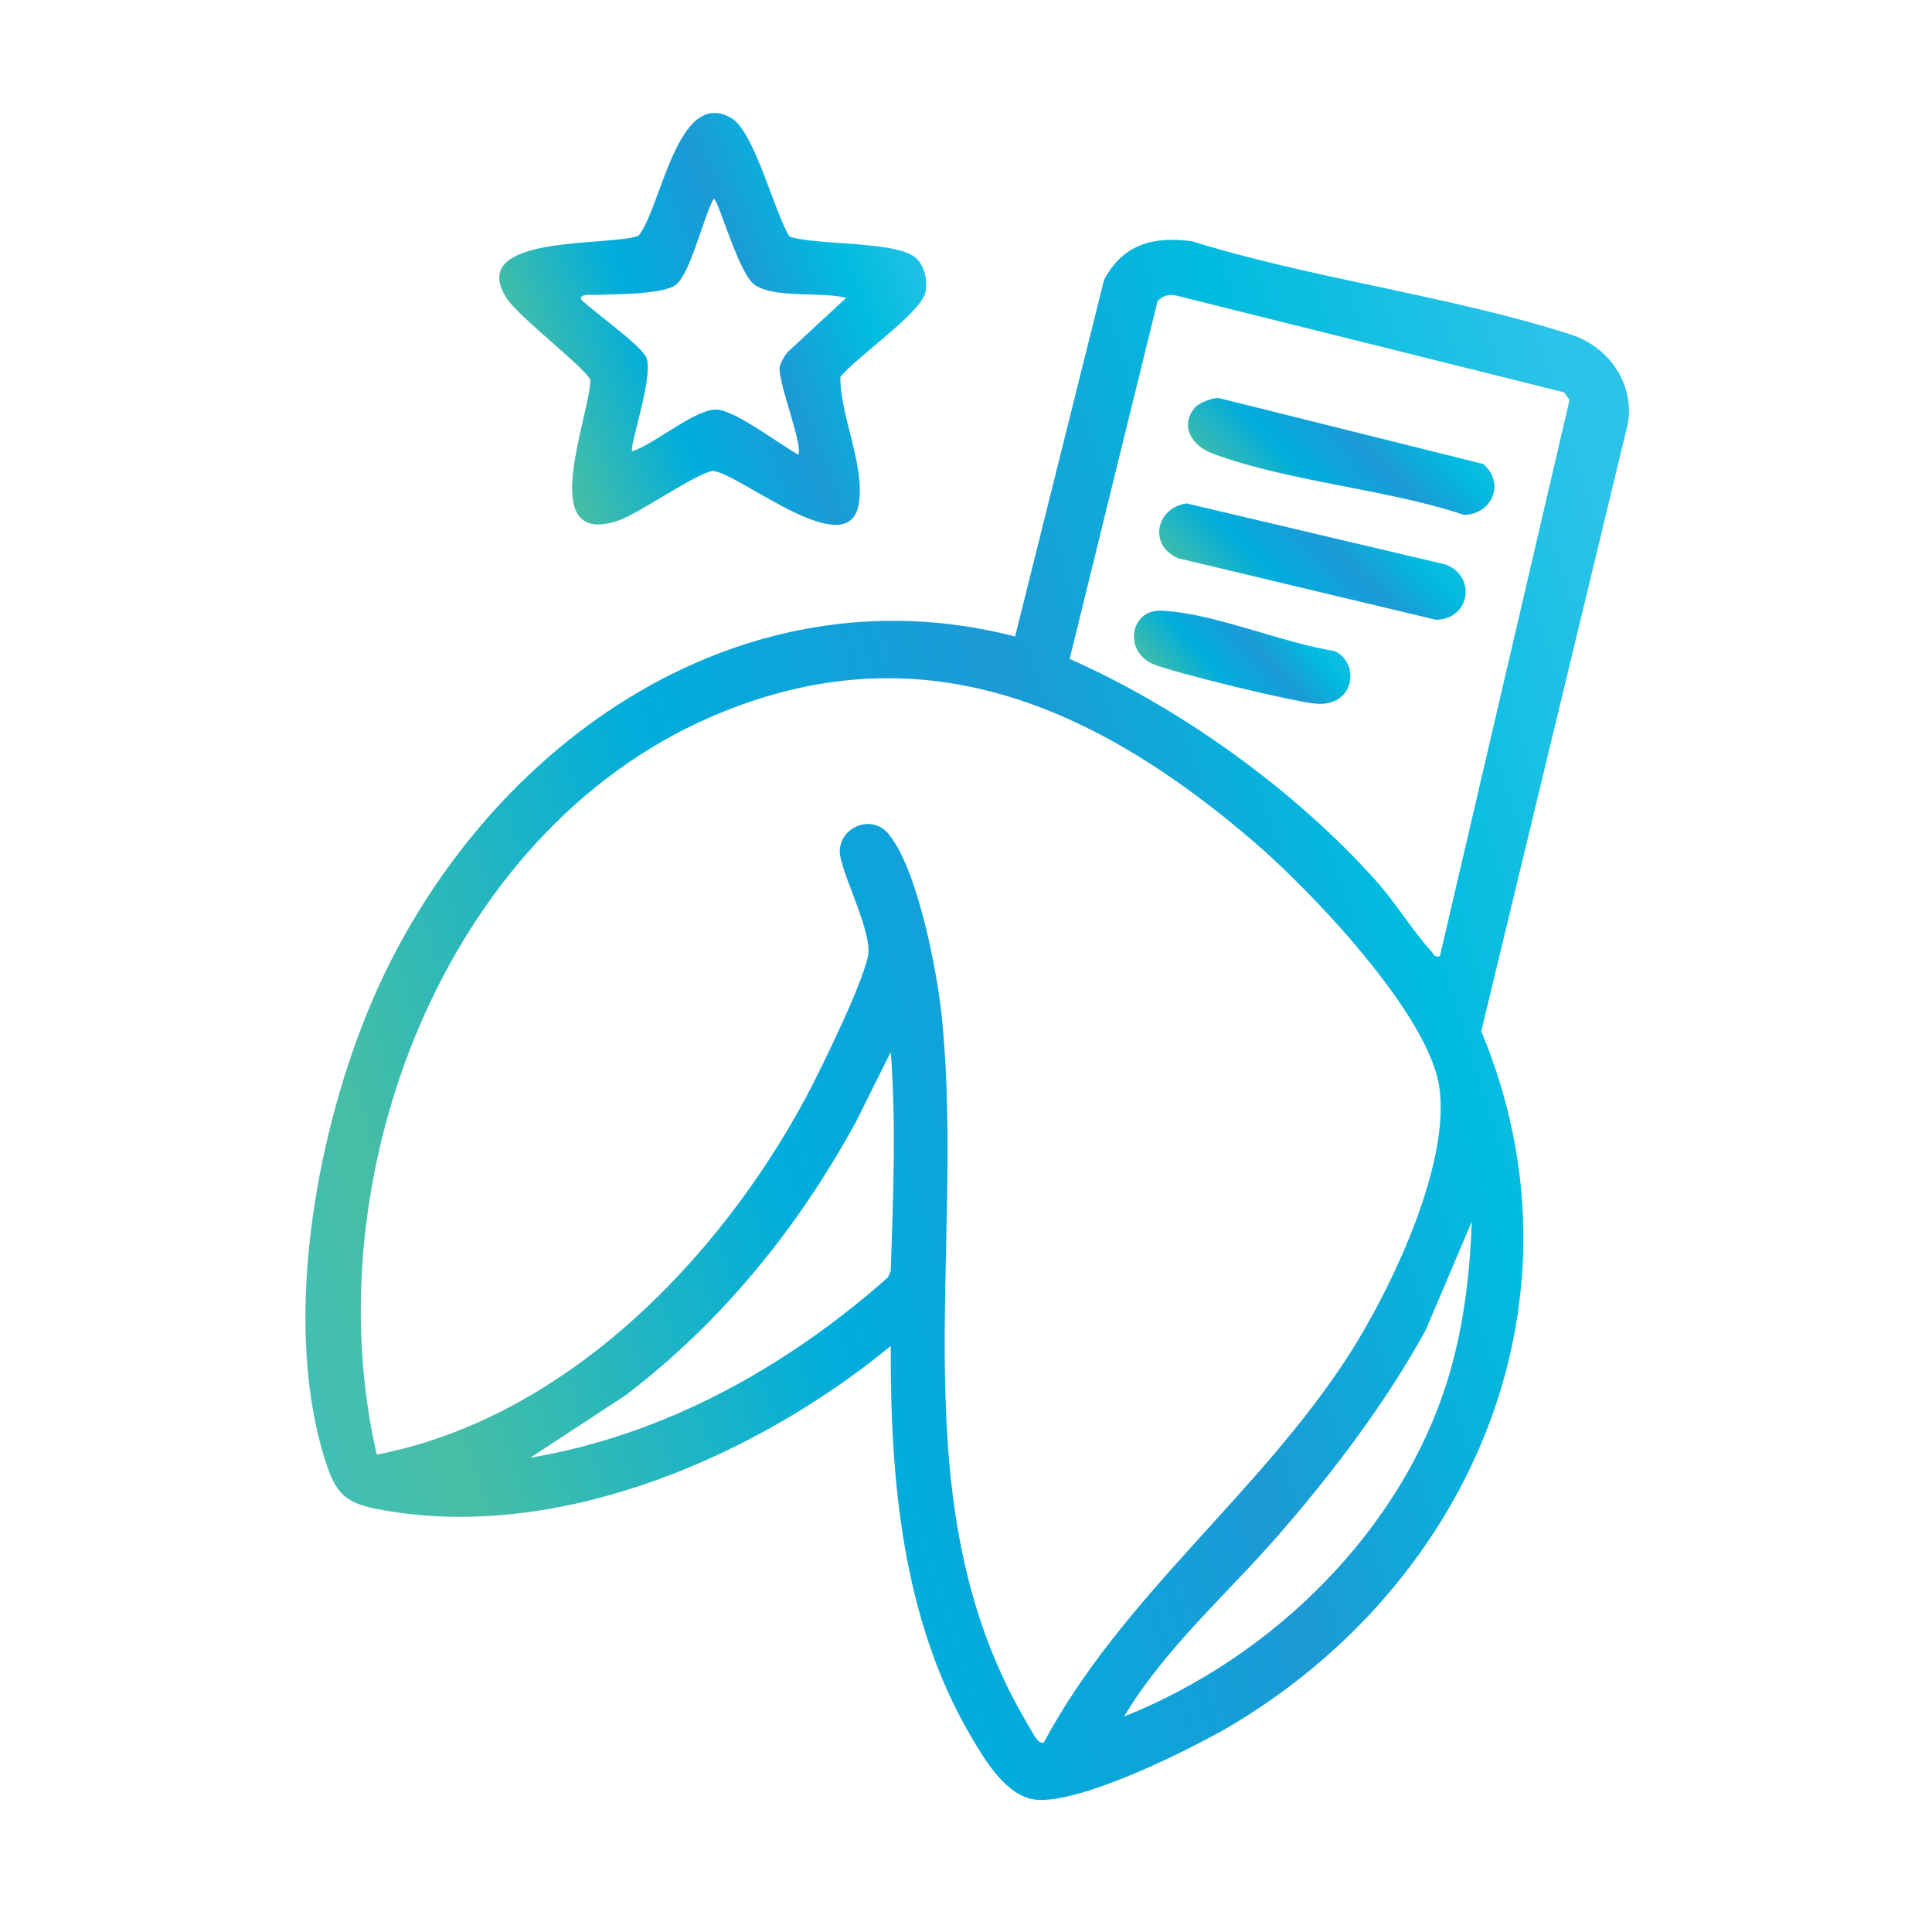
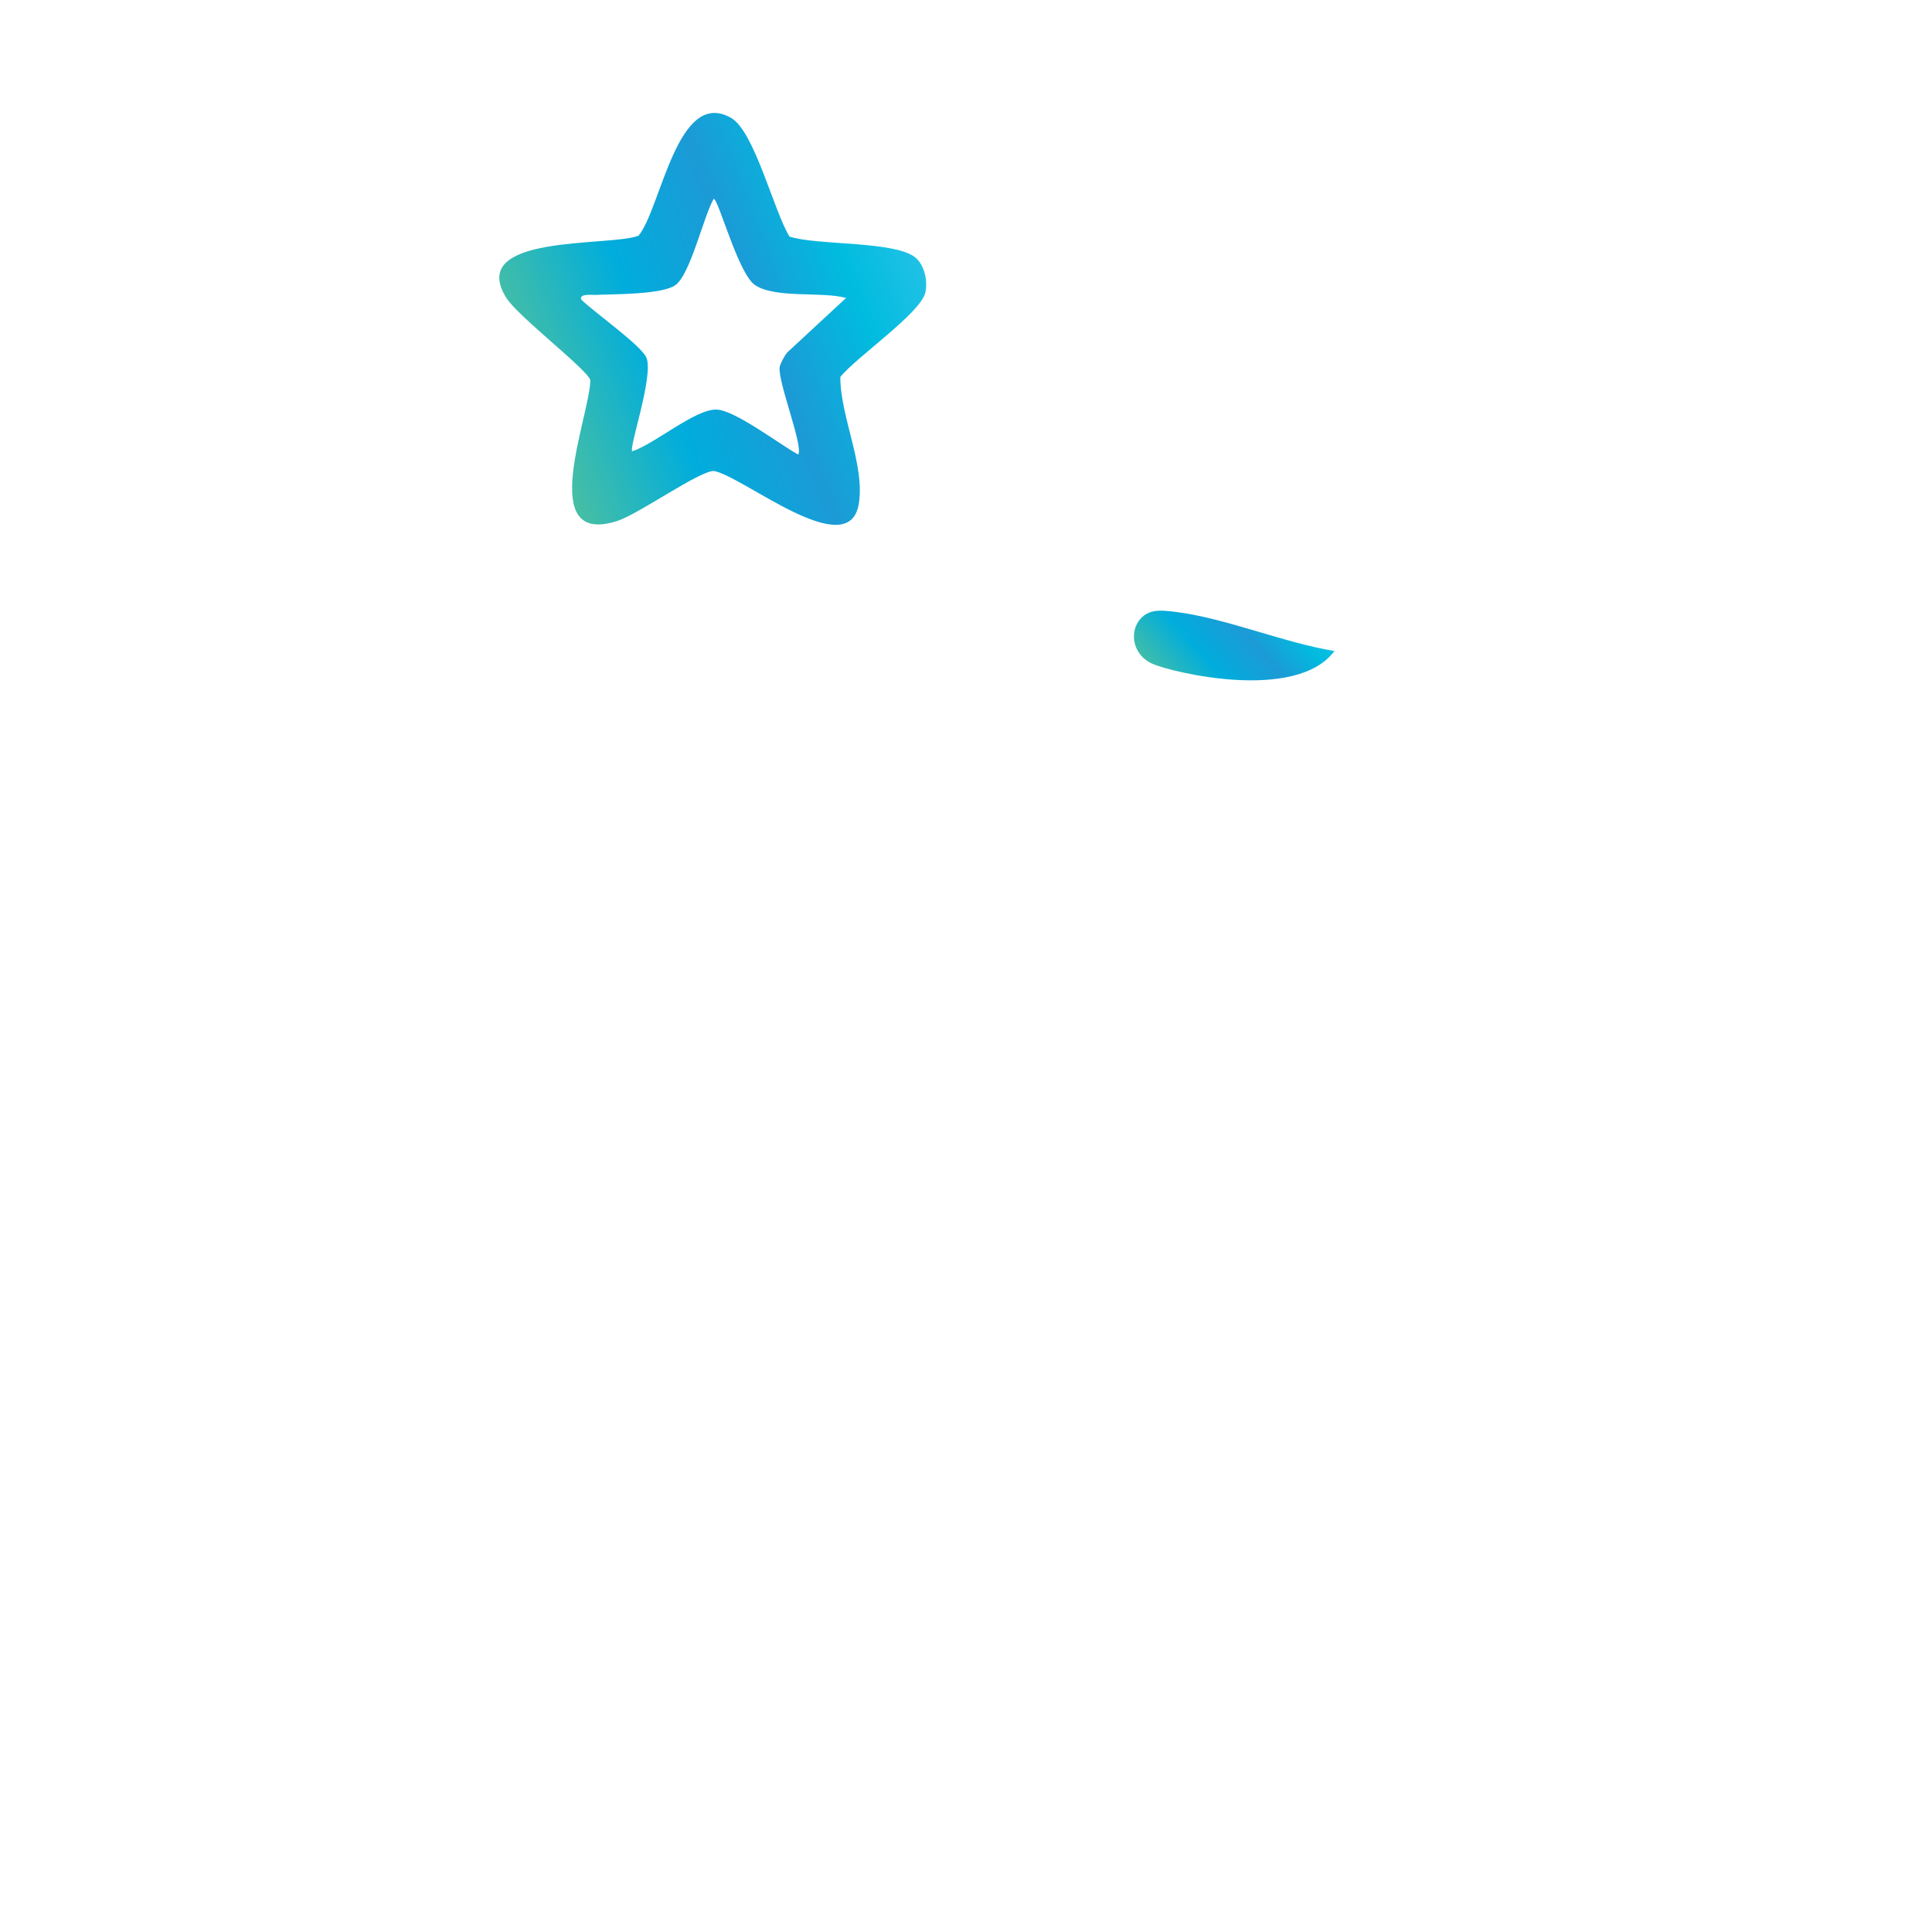
<svg xmlns="http://www.w3.org/2000/svg" fill="none" viewBox="0 0 51 51" height="51" width="51">
-   <path fill="url(#paint0_linear_2283_1267)" d="M23.514 35.531C20.021 38.401 14.949 40.627 10.34 39.903C9.12 39.711 8.866 39.532 8.522 38.349C7.468 34.74 8.364 29.829 9.824 26.422C12.653 19.827 19.397 14.896 26.796 16.801L29.145 7.385C29.651 6.442 30.437 6.237 31.455 6.366C34.67 7.365 38.285 7.808 41.464 8.83C42.465 9.151 43.152 10.123 42.971 11.185L39.101 27.222C42.035 34.241 38.916 41.646 32.641 45.466C31.554 46.127 28.54 47.626 27.347 47.507C26.558 47.427 25.979 46.432 25.606 45.793C23.815 42.714 23.498 39.033 23.514 35.531ZM38.011 25.238L41.431 10.56L41.292 10.358L31.032 7.798C30.853 7.758 30.675 7.815 30.556 7.953L28.236 17.393C31.174 18.693 34.181 20.856 36.329 23.257C36.841 23.829 37.27 24.547 37.773 25.099C37.849 25.182 37.849 25.281 38.011 25.241V25.238ZM27.559 45.989C29.624 42.132 33.232 39.453 35.602 35.775C36.702 34.069 38.308 30.718 37.991 28.674C37.69 26.743 34.607 23.518 33.123 22.241C28.9 18.607 24.254 16.543 18.766 18.924C11.694 21.99 8.264 31.132 9.946 38.398C14.91 37.436 18.971 33.268 21.284 28.952C21.624 28.317 22.923 25.678 22.926 25.112C22.933 24.352 22.123 22.89 22.169 22.42C22.229 21.788 23.029 21.52 23.435 21.99C24.218 22.896 24.747 25.674 24.866 26.885C25.484 33.1 23.732 39.658 27.043 45.37C27.116 45.496 27.314 45.856 27.387 45.936C27.446 46.002 27.526 46.022 27.562 45.989H27.559ZM13.994 38.481C17.543 37.885 20.772 36.083 23.438 33.721L23.514 33.546C23.577 31.621 23.66 29.7 23.514 27.771L22.602 29.6C21.072 32.408 19.06 34.892 16.512 36.834L13.991 38.484L13.994 38.481ZM29.667 45.314C33.612 43.746 37.102 40.333 38.285 36.185C38.652 34.906 38.804 33.569 38.853 32.243L37.634 35.114C36.557 37.062 35.212 38.838 33.758 40.511C32.38 42.096 30.757 43.501 29.67 45.317L29.667 45.314Z" />
  <path fill="url(#paint1_linear_2283_1267)" d="M20.838 6.244C21.562 6.486 23.674 6.35 24.186 6.816C24.41 7.025 24.493 7.428 24.427 7.722C24.305 8.265 22.583 9.442 22.183 9.952C22.177 10.984 22.841 12.283 22.669 13.305C22.401 14.893 19.586 12.548 18.839 12.432C18.439 12.442 16.867 13.567 16.295 13.752C14.137 14.45 15.561 11.013 15.585 10.038C15.512 9.757 13.681 8.364 13.367 7.865C12.297 6.161 16.126 6.519 16.857 6.221C17.451 5.5 17.878 2.302 19.299 3.112C19.917 3.463 20.432 5.589 20.842 6.247L20.838 6.244ZM22.335 7.865C21.691 7.689 20.475 7.885 19.933 7.527C19.487 7.233 18.965 5.245 18.839 5.249C18.565 5.731 18.225 7.243 17.828 7.527C17.478 7.779 16.202 7.762 15.717 7.785C15.637 7.789 15.29 7.742 15.34 7.904C15.647 8.215 16.972 9.145 17.072 9.462C17.24 9.988 16.602 11.804 16.688 11.913C17.266 11.731 18.367 10.785 18.919 10.812C19.408 10.831 20.591 11.738 21.07 11.999C21.218 11.8 20.531 10.081 20.581 9.697C20.594 9.601 20.713 9.383 20.782 9.303L22.335 7.865Z" />
-   <path fill="url(#paint2_linear_2283_1267)" d="M31.324 13.289L38.18 14.906C39 15.253 38.779 16.351 37.906 16.361L31.102 14.737C30.299 14.397 30.521 13.398 31.324 13.289Z" />
-   <path fill="url(#paint3_linear_2283_1267)" d="M31.544 10.755C31.643 10.64 32.029 10.478 32.198 10.514L39.15 12.247C39.742 12.74 39.395 13.573 38.651 13.593C36.593 12.905 34.005 12.717 32.01 11.973C31.474 11.774 31.121 11.252 31.547 10.755H31.544Z" />
-   <path fill="url(#paint4_linear_2283_1267)" d="M30.399 16.15C30.591 16.094 30.835 16.13 31.034 16.153C32.352 16.315 33.885 16.967 35.227 17.185C35.891 17.476 35.792 18.64 34.764 18.578C34.212 18.544 30.925 17.747 30.422 17.523C29.742 17.218 29.808 16.325 30.399 16.15Z" />
+   <path fill="url(#paint4_linear_2283_1267)" d="M30.399 16.15C30.591 16.094 30.835 16.13 31.034 16.153C32.352 16.315 33.885 16.967 35.227 17.185C34.212 18.544 30.925 17.747 30.422 17.523C29.742 17.218 29.808 16.325 30.399 16.15Z" />
  <defs>
    <linearGradient gradientUnits="userSpaceOnUse" y2="15.419" x2="-4.146" y1="1.812" x1="38.946" id="paint0_linear_2283_1267">
      <stop stop-color="#2DC3E8" />
      <stop stop-color="#00BCDF" offset="0.185" />
      <stop stop-color="#1C9AD6" offset="0.37" />
      <stop stop-color="#00ADDC" offset="0.58" />
      <stop stop-color="#46BEA5" offset="0.81" />
      <stop stop-color="#3BC1CA" offset="1" />
    </linearGradient>
    <linearGradient gradientUnits="userSpaceOnUse" y2="6.921" x2="9.836" y1="1.788" x1="23.142" id="paint1_linear_2283_1267">
      <stop stop-color="#2DC3E8" />
      <stop stop-color="#00BCDF" offset="0.185" />
      <stop stop-color="#1C9AD6" offset="0.37" />
      <stop stop-color="#00ADDC" offset="0.58" />
      <stop stop-color="#46BEA5" offset="0.81" />
      <stop stop-color="#3BC1CA" offset="1" />
    </linearGradient>
    <linearGradient gradientUnits="userSpaceOnUse" y2="18.438" x2="32.155" y1="12.951" x1="37.752" id="paint2_linear_2283_1267">
      <stop stop-color="#2DC3E8" />
      <stop stop-color="#00BCDF" offset="0.185" />
      <stop stop-color="#1C9AD6" offset="0.37" />
      <stop stop-color="#00ADDC" offset="0.58" />
      <stop stop-color="#46BEA5" offset="0.81" />
      <stop stop-color="#3BC1CA" offset="1" />
    </linearGradient>
    <linearGradient gradientUnits="userSpaceOnUse" y2="15.657" x2="32.892" y1="10.17" x1="38.511" id="paint3_linear_2283_1267">
      <stop stop-color="#2DC3E8" />
      <stop stop-color="#00BCDF" offset="0.185" />
      <stop stop-color="#1C9AD6" offset="0.37" />
      <stop stop-color="#00ADDC" offset="0.58" />
      <stop stop-color="#46BEA5" offset="0.81" />
      <stop stop-color="#3BC1CA" offset="1" />
    </linearGradient>
    <linearGradient gradientUnits="userSpaceOnUse" y2="19.685" x2="30.55" y1="15.85" x1="34.985" id="paint4_linear_2283_1267">
      <stop stop-color="#2DC3E8" />
      <stop stop-color="#00BCDF" offset="0.185" />
      <stop stop-color="#1C9AD6" offset="0.37" />
      <stop stop-color="#00ADDC" offset="0.58" />
      <stop stop-color="#46BEA5" offset="0.81" />
      <stop stop-color="#3BC1CA" offset="1" />
    </linearGradient>
  </defs>
</svg>